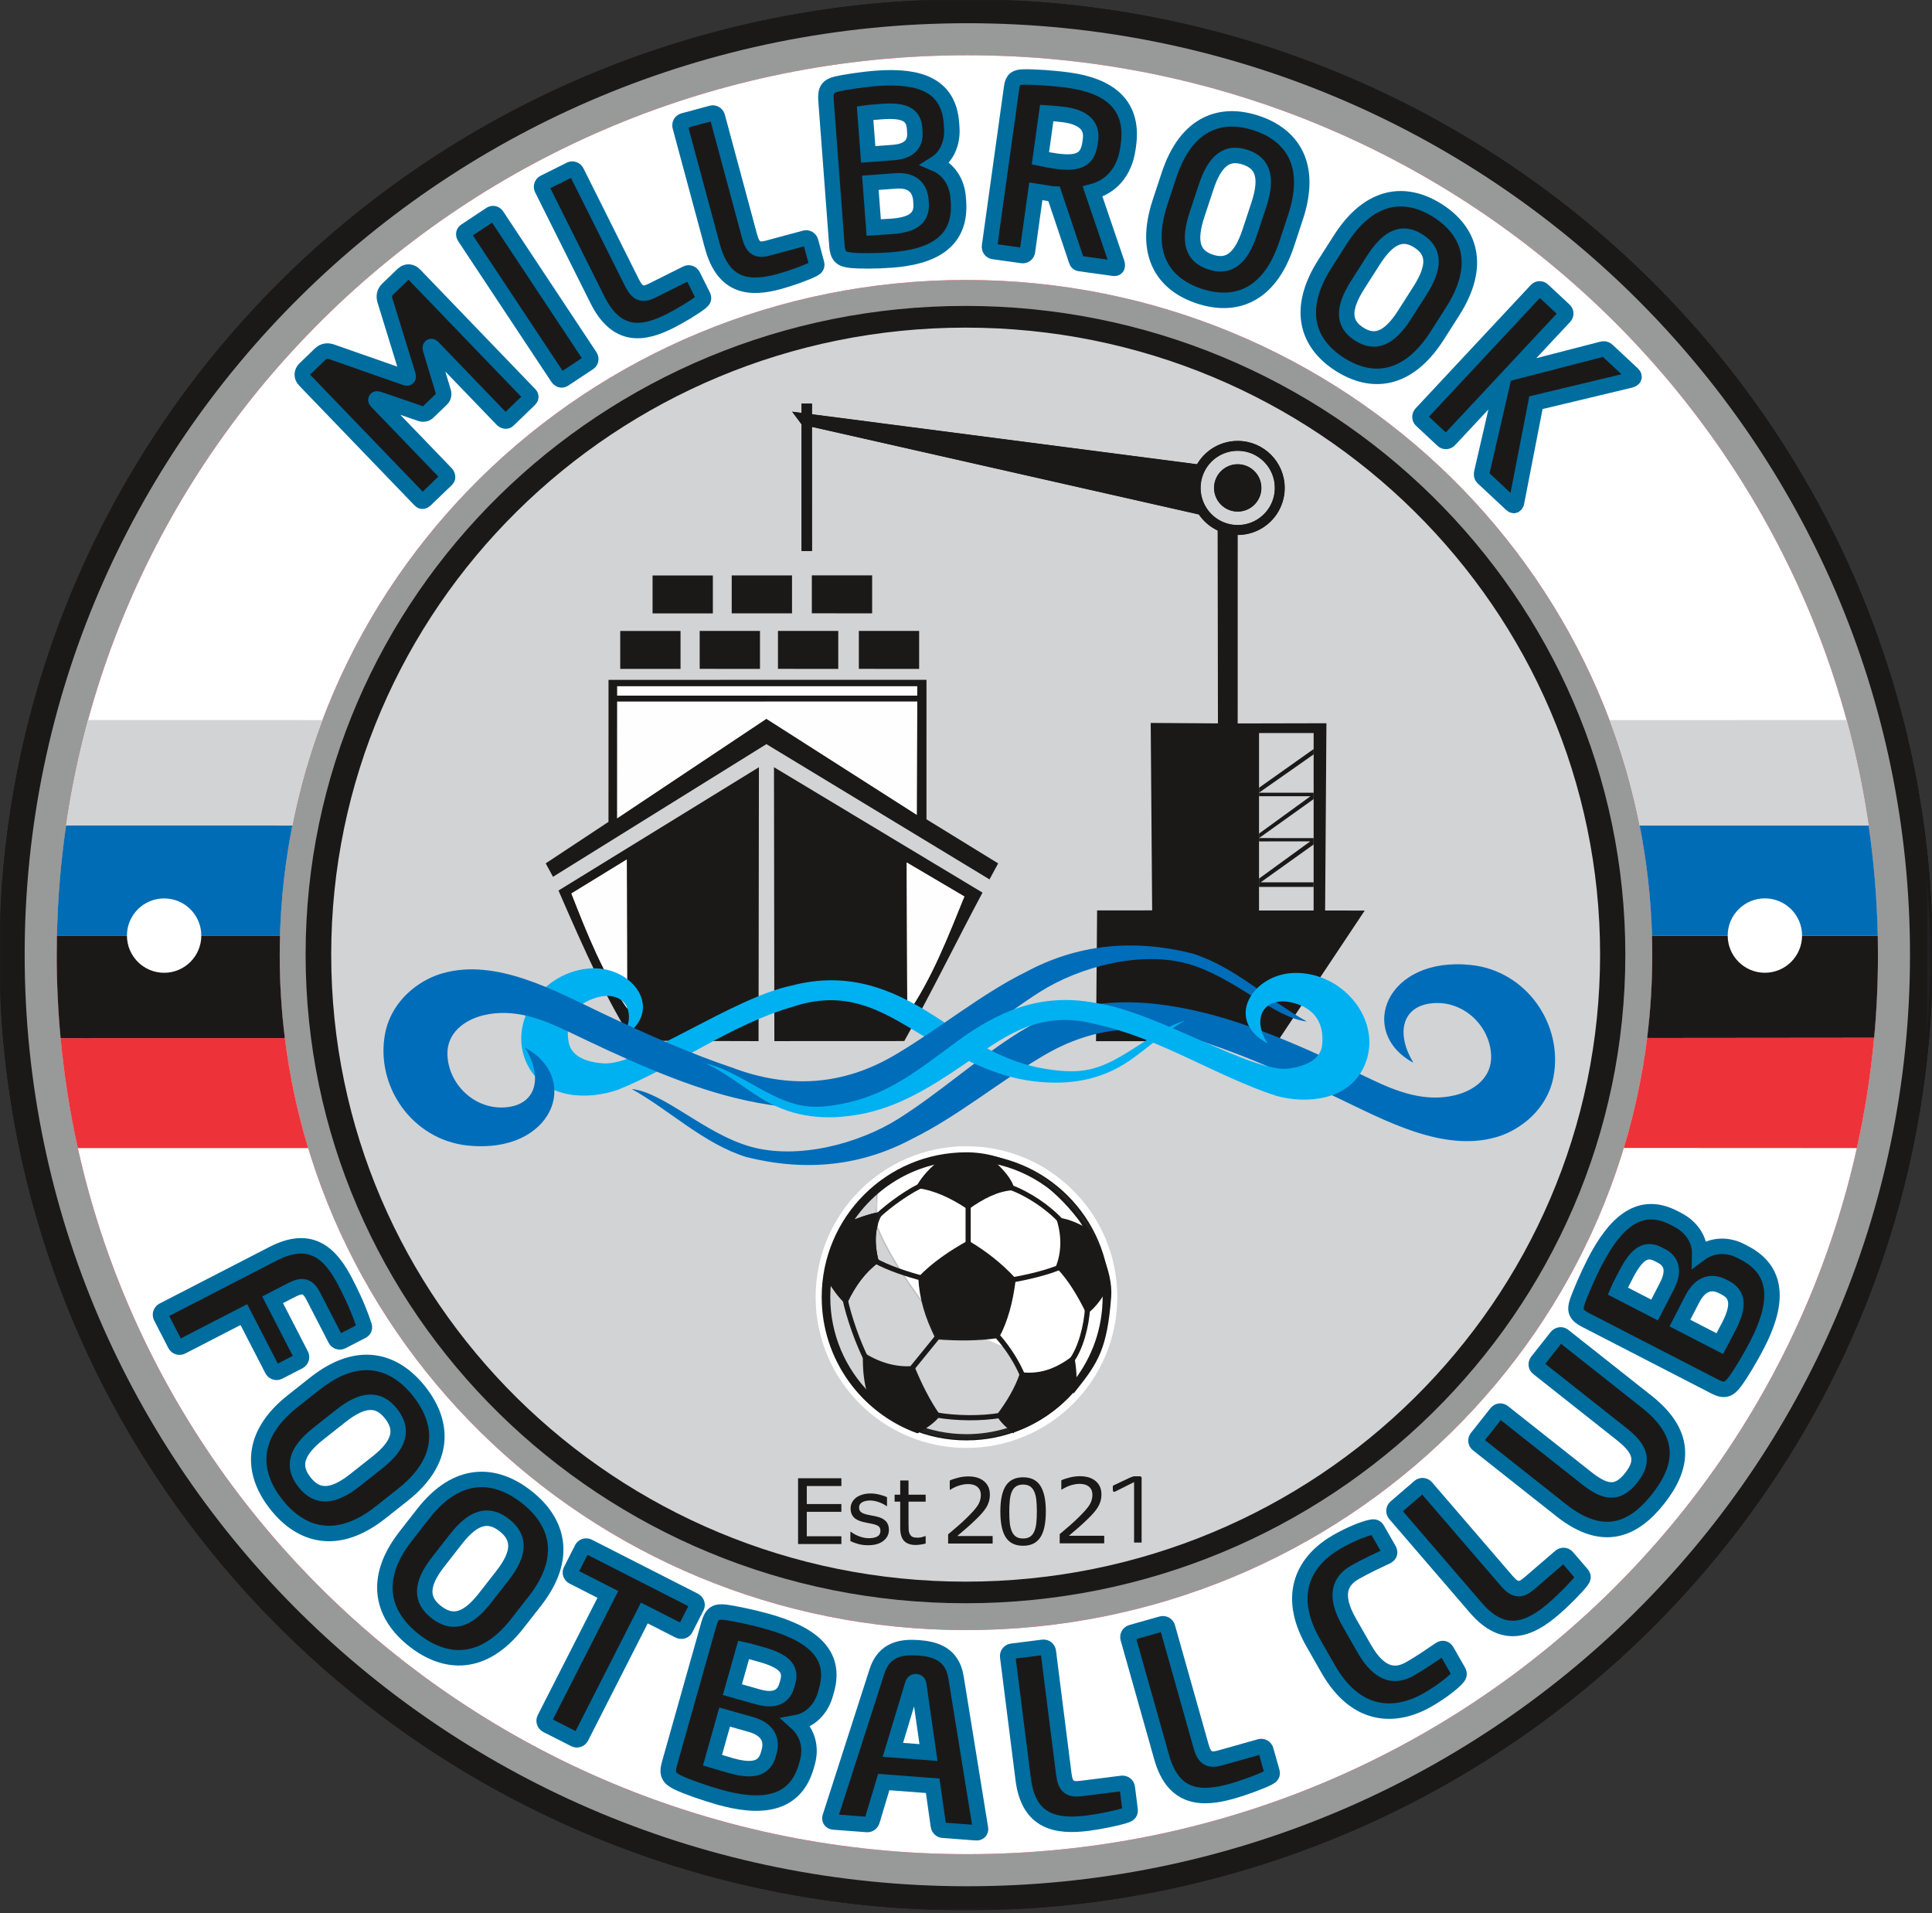
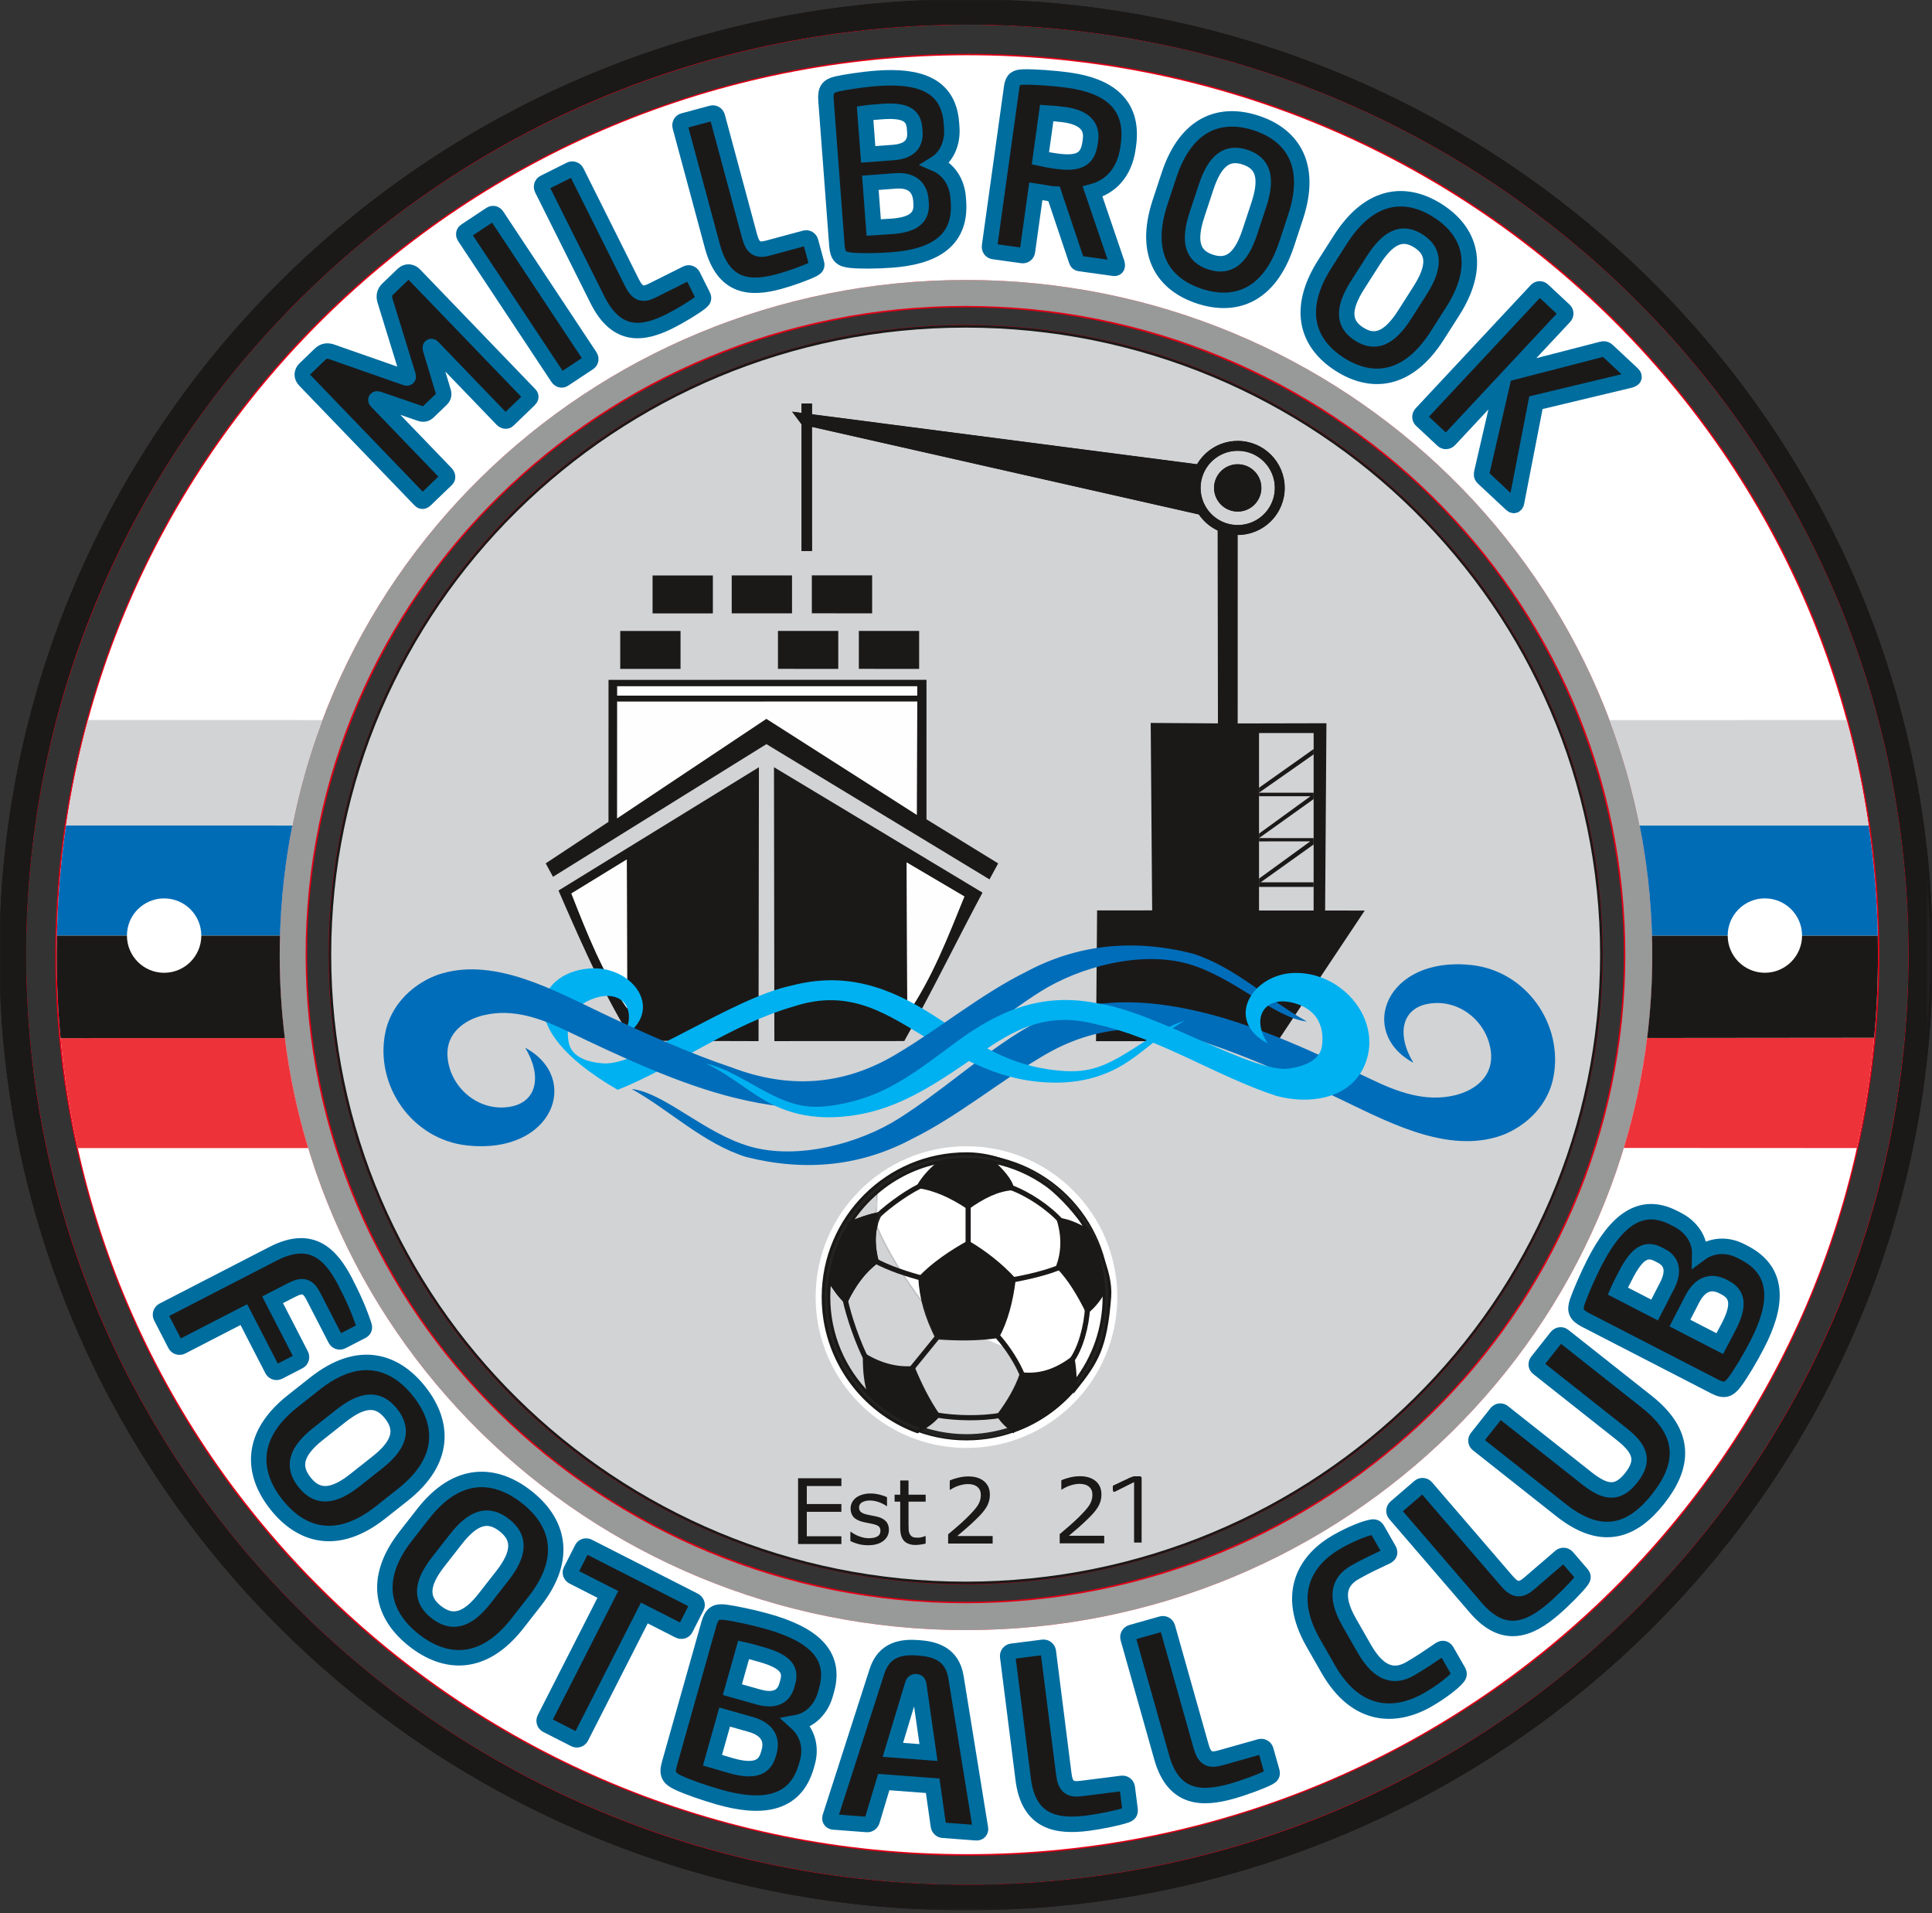
<svg xmlns="http://www.w3.org/2000/svg" width="500" height="495" viewBox="0 0 500 495" fill="none">
  <rect x="0" y="0" width="500" height="495" fill="#333333" stroke="none" />
  <mask id="mask0_2271_9135" style="mask-type:luminance" maskUnits="userSpaceOnUse" x="0" y="0" width="500" height="495">
    <path d="M0 0H500V494.148H0V0Z" fill="white" />
  </mask>
  <g mask="url(#mask0_2271_9135)">
    <path d="M250.02 0.175C316.276 0.175 379.819 26.185 426.667 72.485C473.519 118.788 499.838 181.585 499.838 247.064C499.838 346.921 438.972 436.947 345.621 475.159C252.271 513.375 144.819 492.251 73.372 421.641C1.925 351.03 -19.448 244.84 19.219 152.582C57.886 60.326 148.977 0.175 250.02 0.175Z" stroke="#1B1918" stroke-width="0.756" />
  </g>
  <path d="M250.345 6.009C385.082 6.009 494.306 113.924 494.306 247.044C494.306 344.534 434.868 432.424 343.704 469.731C252.543 507.04 147.609 486.416 77.837 417.481C8.063 348.546 -12.808 244.871 24.953 154.804C62.714 64.735 151.67 6.009 250.345 6.009Z" stroke="#E30016" stroke-width="0.756" />
  <path d="M249.994 72.451C348.08 72.451 427.599 150.657 427.599 247.13C427.599 317.781 384.324 381.474 317.96 408.512C251.594 435.547 175.201 420.604 124.407 370.646C73.612 320.688 58.417 245.556 85.909 180.285C113.398 115.01 178.159 72.451 249.994 72.451Z" stroke="#E30016" stroke-width="0.756" />
  <path d="M250.348 14.302C380.502 14.302 486.015 118.502 486.015 247.042C486.015 341.175 428.596 426.043 340.533 462.066C252.47 498.09 151.105 478.177 83.706 411.614C16.304 345.051 -3.86 244.944 32.618 157.976C69.096 71.008 155.029 14.302 250.348 14.302Z" stroke="#E30016" stroke-width="0.756" />
  <path d="M250.345 6.009C385.082 6.009 494.306 113.924 494.306 247.044C494.306 344.534 434.868 432.424 343.704 469.731C252.543 507.04 147.609 486.416 77.837 417.481C8.063 348.546 -12.808 244.871 24.953 154.804C62.714 64.735 151.67 6.009 250.345 6.009Z" stroke="#E30016" stroke-width="0.756" />
  <path d="M249.909 84.445C340.775 84.445 414.435 157.231 414.435 247.021C414.435 312.777 374.351 372.059 312.871 397.222C251.391 422.385 180.625 408.475 133.569 361.979C86.513 315.482 72.439 245.555 97.903 184.804C123.37 124.056 183.363 84.445 249.909 84.445Z" stroke="#E30016" stroke-width="0.756" />
  <path d="M249.864 79.162C295.155 79.162 338.594 96.845 370.621 128.324C402.645 159.799 420.637 202.492 420.637 247.009C420.637 314.895 379.031 376.098 315.216 402.079C251.402 428.057 177.949 413.697 129.11 365.692C80.268 317.69 65.659 245.495 92.089 182.776C118.521 120.056 180.792 79.162 249.864 79.162Z" stroke="#E30016" stroke-width="0.756" />
  <mask id="mask1_2271_9135" style="mask-type:luminance" maskUnits="userSpaceOnUse" x="0" y="0" width="500" height="495">
    <path d="M0 0H499.863V494.148H0V0Z" fill="white" />
  </mask>
  <g mask="url(#mask1_2271_9135)">
    <path fill-rule="evenodd" clip-rule="evenodd" d="M6.392 247.047C6.392 113.927 115.618 6.012 250.355 6.012C385.092 6.012 494.316 113.927 494.316 247.047C494.316 380.167 385.092 488.082 250.355 488.082C115.618 488.082 6.392 380.167 6.392 247.047ZM499.84 247.069C499.84 111.918 389.957 2.132 253.669 0.203H246.375C110.086 2.132 0.203 111.918 0.203 247.069C0.203 382.222 110.094 492.014 246.388 493.931H253.655C389.949 492.014 499.84 382.222 499.84 247.069Z" fill="#71859E" />
  </g>
  <mask id="mask2_2271_9135" style="mask-type:luminance" maskUnits="userSpaceOnUse" x="0" y="0" width="500" height="495">
    <path d="M0 0H500V494.148H0V0Z" fill="white" />
  </mask>
  <g mask="url(#mask2_2271_9135)">
    <path d="M6.392 247.038C6.392 113.917 115.618 6.003 250.355 6.003C385.092 6.003 494.316 113.917 494.316 247.038C494.316 380.158 385.092 488.072 250.355 488.072C115.618 488.072 6.392 380.158 6.392 247.038ZM499.84 247.059C499.84 111.908 389.957 2.122 253.669 0.194H246.375C110.086 2.122 0.203 111.908 0.203 247.059C0.203 382.213 110.094 492.004 246.388 493.922H253.655C389.949 492.004 499.84 382.213 499.84 247.059Z" stroke="#1B1918" stroke-width="0.667" />
  </g>
-   <path fill-rule="evenodd" clip-rule="evenodd" d="M249.867 79.159C155.551 79.159 79.094 154.307 79.094 247.007C79.094 339.704 155.551 414.852 249.867 414.852C344.183 414.852 420.641 339.704 420.641 247.007C420.641 154.307 344.183 79.159 249.867 79.159ZM85.382 247.018C85.382 157.228 159.042 84.442 249.908 84.442C340.776 84.442 414.436 157.228 414.436 247.018C414.436 336.807 340.776 409.594 249.908 409.594C159.042 409.594 85.382 336.807 85.382 247.018Z" fill="#1B1918" stroke="#1B1918" stroke-width="0.667" />
  <mask id="mask3_2271_9135" style="mask-type:luminance" maskUnits="userSpaceOnUse" x="0" y="0" width="500" height="495">
    <path d="M0 0H499.863V494.148H0V0Z" fill="white" />
  </mask>
  <g mask="url(#mask3_2271_9135)">
    <path fill-rule="evenodd" clip-rule="evenodd" d="M250.355 6.012C385.092 6.012 494.316 113.927 494.316 247.047C494.316 380.167 385.092 488.082 250.355 488.082C115.618 488.082 6.392 380.167 6.392 247.047C6.392 113.927 115.618 6.012 250.355 6.012ZM253.669 0.203H246.375C110.086 2.132 0.203 111.918 0.203 247.069C0.203 382.222 110.094 492.014 246.388 493.931H253.655C389.949 492.014 499.84 382.222 499.84 247.069C499.84 111.918 389.957 2.132 253.669 0.203Z" fill="#1B1918" />
  </g>
  <mask id="mask4_2271_9135" style="mask-type:luminance" maskUnits="userSpaceOnUse" x="0" y="0" width="500" height="495">
    <path d="M0 0H500V494.148H0V0Z" fill="white" />
  </mask>
  <g mask="url(#mask4_2271_9135)">
    <path d="M250.355 6.003C385.092 6.003 494.316 113.917 494.316 247.038C494.316 380.158 385.092 488.072 250.355 488.072C115.618 488.072 6.392 380.158 6.392 247.038C6.392 113.917 115.618 6.003 250.355 6.003ZM253.669 0.194H246.375C110.086 2.122 0.203 111.908 0.203 247.059C0.203 382.213 110.094 492.004 246.388 493.922H253.655C389.949 492.004 499.84 382.213 499.84 247.059C499.84 111.908 389.957 2.122 253.669 0.194Z" stroke="#1B1918" stroke-width="0.667" />
  </g>
-   <path fill-rule="evenodd" clip-rule="evenodd" d="M494.307 247.042C494.307 113.922 385.083 6.008 250.346 6.008C115.609 6.008 6.383 113.922 6.383 247.042C6.383 380.163 115.609 488.077 250.346 488.077C385.083 488.077 494.307 380.163 494.307 247.042ZM250.346 14.302C380.5 14.302 486.012 118.502 486.012 247.042C486.012 375.58 380.5 479.782 250.346 479.782C120.19 479.782 14.677 375.58 14.677 247.042C14.677 118.502 120.19 14.302 250.346 14.302Z" fill="#989A99" />
  <path fill-rule="evenodd" clip-rule="evenodd" d="M427.6 247.121C427.6 150.648 348.082 72.445 249.996 72.445C151.906 72.445 72.391 150.648 72.391 247.121C72.391 343.592 151.906 421.797 249.996 421.797C348.082 421.797 427.6 343.592 427.6 247.121ZM249.864 79.158C344.18 79.158 420.637 154.306 420.637 247.006C420.637 339.703 344.18 414.85 249.864 414.85C155.548 414.85 79.09 339.703 79.09 247.006C79.09 154.306 155.548 79.158 249.864 79.158Z" fill="#989A99" />
  <path fill-rule="evenodd" clip-rule="evenodd" d="M249.996 72.444C348.083 72.444 427.601 150.647 427.601 247.12C427.601 343.591 348.083 421.796 249.996 421.796C151.907 421.796 72.391 343.591 72.391 247.12C72.391 150.647 151.907 72.444 249.996 72.444ZM486.015 247.037C486.015 118.497 380.502 14.297 250.349 14.297C120.192 14.297 14.68 118.497 14.68 247.037C14.68 375.574 120.192 479.777 250.349 479.777C380.502 479.777 486.015 375.574 486.015 247.037Z" fill="white" />
  <path fill-rule="evenodd" clip-rule="evenodd" d="M414.437 247.018C414.437 157.228 340.777 84.442 249.909 84.442C159.043 84.442 85.383 157.228 85.383 247.018C85.383 336.807 159.043 409.594 249.909 409.594C340.777 409.594 414.437 336.807 414.437 247.018Z" fill="#D2D3D5" stroke="#1B1918" stroke-width="0.667" />
  <path fill-rule="evenodd" clip-rule="evenodd" d="M73.722 268.617L15.68 268.62C16.581 278.291 18.079 287.793 20.142 297.086L79.76 297.08C76.974 287.888 74.938 278.377 73.722 268.617Z" fill="#ED3239" />
  <path fill-rule="evenodd" clip-rule="evenodd" d="M14.734 242.094L72.465 242.092C72.745 232.377 73.828 222.862 75.657 213.607L17.096 213.602C15.735 222.931 14.936 232.442 14.734 242.094Z" fill="#006CB5" />
  <path fill-rule="evenodd" clip-rule="evenodd" d="M72.464 242.094L14.733 242.096C14.698 243.74 14.68 245.388 14.68 247.042C14.68 254.318 15.019 261.515 15.68 268.62L73.723 268.618C72.843 261.574 72.391 254.401 72.391 247.126C72.391 245.442 72.416 243.764 72.464 242.094Z" fill="#1B1918" />
  <path fill-rule="evenodd" clip-rule="evenodd" d="M17.094 213.609L75.655 213.614C77.511 204.228 80.128 195.113 83.444 186.329L22.785 186.305C20.356 195.207 18.447 204.319 17.094 213.609Z" fill="#D2D3D5" />
  <path fill-rule="evenodd" clip-rule="evenodd" d="M420.242 297.037L480.557 297.067C482.623 287.751 484.124 278.227 485.025 268.531L426.272 268.588C425.056 278.343 423.023 287.847 420.242 297.037Z" fill="#ED3239" />
  <path fill-rule="evenodd" clip-rule="evenodd" d="M426.273 268.589L485.026 268.532C485.682 261.453 486.016 254.283 486.016 247.038C486.016 245.381 486 243.727 485.965 242.078L427.529 242.084C427.578 243.756 427.602 245.437 427.602 247.121C427.602 254.388 427.15 261.553 426.273 268.589Z" fill="#1B1918" />
  <path fill-rule="evenodd" clip-rule="evenodd" d="M427.531 242.086L485.966 242.081C485.762 232.433 484.963 222.934 483.605 213.612L424.336 213.609C426.165 222.861 427.251 232.374 427.531 242.086Z" fill="#006CB5" />
  <path fill-rule="evenodd" clip-rule="evenodd" d="M424.338 213.611H483.607C482.254 204.327 480.347 195.217 477.919 186.32L416.555 186.334C419.868 195.112 422.485 204.227 424.338 213.611Z" fill="#D2D3D5" />
  <path fill-rule="evenodd" clip-rule="evenodd" d="M196.312 269.4L196.409 198.523L144.539 230.429C151.395 246.273 157.47 259.608 163.788 269.312L196.312 269.4ZM162.212 222.404L162.306 260.931C156.115 252.093 151.986 241.653 147.882 231.193L162.212 222.404Z" fill="#1B1918" />
  <path fill-rule="evenodd" clip-rule="evenodd" d="M200.305 198.516L200.404 269.395L234.026 269.379C241.255 256.529 247.369 243.877 254.273 230.97L200.305 198.516ZM234.809 262.427L234.655 223.178L249.571 231.968C245.325 242.427 241.215 253.129 234.809 262.427Z" fill="#1B1918" />
  <path fill-rule="evenodd" clip-rule="evenodd" d="M198.336 186.018L237.291 210.888L237.396 181.508L159.701 181.516L159.688 211.784L198.336 186.018Z" fill="#FEFEFE" />
  <path fill-rule="evenodd" clip-rule="evenodd" d="M159.703 179.999L237.384 180.002L237.387 177.562L159.703 177.565V179.999Z" fill="#FEFEFE" />
  <path fill-rule="evenodd" clip-rule="evenodd" d="M176.123 173.085V163.266H160.518L160.516 173.08L176.123 173.085Z" fill="#1B1918" />
-   <path fill-rule="evenodd" clip-rule="evenodd" d="M181.078 163.258V173.072L196.685 173.077V163.258H181.078Z" fill="#1B1918" />
  <path fill-rule="evenodd" clip-rule="evenodd" d="M201.336 163.258V173.072L216.943 173.077V163.258H201.336Z" fill="#1B1918" />
  <path fill-rule="evenodd" clip-rule="evenodd" d="M222.268 163.258L222.266 173.072L237.873 173.077V163.258H222.268Z" fill="#1B1918" />
  <path fill-rule="evenodd" clip-rule="evenodd" d="M210.102 158.697L225.709 158.705V148.883H210.102V158.697Z" fill="#1B1918" />
  <path fill-rule="evenodd" clip-rule="evenodd" d="M204.974 158.71V148.891H189.367V158.702L204.974 158.71Z" fill="#1B1918" />
  <path fill-rule="evenodd" clip-rule="evenodd" d="M184.49 158.726V148.906H168.883V158.718L184.49 158.726Z" fill="#1B1918" />
  <path fill-rule="evenodd" clip-rule="evenodd" d="M198.336 186.019L159.687 211.784L159.701 181.517L237.396 181.509L237.291 210.889L198.336 186.019ZM237.385 180.005L159.704 180.002V177.566L237.388 177.563L237.385 180.005ZM239.776 175.906L157.485 175.917L157.474 212.659L141.227 223.403L143.117 226.875L198.347 192.549L256.085 227.55L258.323 223.409L239.77 212.002L239.776 175.906Z" fill="#1B1918" />
  <path fill-rule="evenodd" clip-rule="evenodd" d="M162.307 260.934L162.213 222.406L147.883 231.196C151.987 241.655 156.115 252.096 162.307 260.934Z" fill="#FEFEFE" />
  <path fill-rule="evenodd" clip-rule="evenodd" d="M234.656 223.18L234.81 262.428C241.216 253.13 245.326 242.429 249.572 231.969L234.656 223.18Z" fill="#FEFEFE" />
  <path d="M320.32 120.492C323.499 120.492 326.079 123.071 326.079 126.25C326.079 128.579 324.675 130.677 322.523 131.57C320.371 132.46 317.894 131.968 316.248 130.322C314.602 128.673 314.11 126.199 315 124.047C315.891 121.896 317.991 120.492 320.32 120.492Z" stroke="#1B1918" stroke-width="0.756" />
  <path d="M320.323 116.278C325.828 116.278 330.293 120.743 330.293 126.248C330.293 130.28 327.864 133.916 324.137 135.46C320.412 137.003 316.125 136.148 313.271 133.297C310.42 130.446 309.568 126.159 311.111 122.432C312.655 118.707 316.289 116.278 320.323 116.278Z" stroke="#1B1918" stroke-width="0.756" />
  <path d="M320.314 114.454C326.833 114.454 332.118 119.738 332.118 126.258C332.118 131.032 329.243 135.338 324.832 137.164C320.419 138.99 315.341 137.981 311.965 134.606C308.59 131.228 307.579 126.15 309.408 121.739C311.234 117.329 315.54 114.454 320.314 114.454Z" stroke="#1B1918" stroke-width="0.756" />
  <path d="M310.491 132.798L209.769 109.999L209.78 142.208L207.806 142.211L207.811 109.679L205.805 106.992L207.811 107.253L207.806 104.789L209.777 104.792L209.78 107.513L309.991 120.523" stroke="#1B1918" stroke-width="0.756" />
  <path fill-rule="evenodd" clip-rule="evenodd" d="M209.769 109.999L310.491 132.798C309.241 130.923 308.512 128.672 308.512 126.251C308.512 124.172 309.047 122.22 309.991 120.523L209.782 107.513L209.777 104.792L207.808 104.789L207.811 107.253L205.805 106.992L207.811 109.679L207.806 142.211H209.78L209.769 109.999Z" fill="#1B1918" stroke="#1B1918" stroke-width="0.667" />
  <path fill-rule="evenodd" clip-rule="evenodd" d="M314.562 126.25C314.562 129.429 317.139 132.008 320.321 132.008C323.5 132.008 326.076 129.429 326.076 126.25C326.076 123.071 323.5 120.491 320.321 120.491C317.139 120.491 314.562 123.071 314.562 126.25Z" fill="#1B1918" stroke="#1B1918" stroke-width="0.667" />
  <path fill-rule="evenodd" clip-rule="evenodd" d="M330.282 126.258C330.282 131.764 325.818 136.228 320.312 136.228C314.804 136.228 310.342 131.764 310.342 126.258C310.342 120.753 314.804 116.288 320.312 116.288C325.818 116.288 330.282 120.753 330.282 126.258ZM320.312 114.454C315.872 114.454 312.001 116.907 309.987 120.53C309.043 122.227 308.508 124.179 308.508 126.258C308.508 128.679 309.237 130.93 310.487 132.804C311.641 134.531 313.236 135.938 315.113 136.86C316.681 137.629 318.446 138.062 320.312 138.062C326.831 138.062 332.116 132.778 332.116 126.258C332.116 119.739 326.831 114.454 320.312 114.454Z" fill="#1B1918" stroke="#1B1918" stroke-width="0.667" />
  <path fill-rule="evenodd" clip-rule="evenodd" d="M339.964 235.605L325.834 235.602L325.839 189.679H339.97L339.964 235.605ZM283.648 269.412H330.675L353.191 235.613L342.939 235.597L343.28 187.143L320.312 187.194L320.32 138.062C318.453 138.062 316.689 137.629 315.121 136.859L315.202 187.18L297.801 187.062L298.177 235.565L283.928 235.578L283.648 269.412Z" fill="#1B1918" />
  <path fill-rule="evenodd" clip-rule="evenodd" d="M339.969 193.82L325.836 203.831V205.108L339.969 195.2V193.82Z" fill="#1B1918" />
  <path fill-rule="evenodd" clip-rule="evenodd" d="M339.157 206.026L325.836 215.7V216.862L339.967 206.768V205.125H325.836V206.031L339.157 206.026Z" fill="#1B1918" />
  <path fill-rule="evenodd" clip-rule="evenodd" d="M325.828 229.489L339.959 229.492L339.962 228.309L326.256 228.306L339.962 218.516V216.862L325.831 216.859V217.715L339.096 217.707L325.831 227.343L325.828 229.489Z" fill="#1B1918" />
  <path fill-rule="evenodd" clip-rule="evenodd" d="M466.371 242.084C466.371 236.77 462.063 232.461 456.748 232.461C451.434 232.461 447.125 236.77 447.125 242.084C447.125 247.399 451.434 251.707 456.748 251.707C462.063 251.707 466.371 247.399 466.371 242.084Z" fill="white" />
  <path fill-rule="evenodd" clip-rule="evenodd" d="M52.098 242.092C52.098 236.777 47.789 232.469 42.475 232.469C37.16 232.469 32.852 236.777 32.852 242.092C32.852 247.406 37.16 251.715 42.475 251.715C47.789 251.715 52.098 247.406 52.098 242.092Z" fill="white" />
  <path fill-rule="evenodd" clip-rule="evenodd" d="M163.477 281.783C173.248 287.203 182.064 295.93 193.126 299.386C208.628 303.27 222.996 301.694 236.212 294.602C247.586 288.999 258.532 279.984 269.567 273.443C283.526 265.004 297.807 264.372 312.344 269.893C322.871 273.43 334.25 278.43 345.95 283.978C358.155 289.766 373.243 298.171 387.072 294.287C388.476 293.894 389.842 293.359 391.163 292.665C396.674 289.774 400.872 284.815 402.039 278.656C404.616 265.087 395.049 251.228 380.744 249.703C358.574 247.336 351.191 267.134 365.774 274.987C361.266 267.483 362.88 260.883 369.701 259.724C378.1 258.293 385.553 265.041 385.908 273.061C386.155 278.696 381.65 282.192 376.511 283.413C368.743 285.258 361.508 282.477 354.677 279.196C340.966 272.607 325.762 265.539 311.707 262.072C295.107 257.979 278.776 257.634 263.484 267.271C252.793 274.011 243.178 282.746 232.525 289.473C222.245 295.965 206.458 300.147 194.237 296.702C182.373 293.356 171.919 282.695 163.477 281.783Z" fill="#006DBA" />
-   <path fill-rule="evenodd" clip-rule="evenodd" d="M267.654 279.804C257.732 278.637 249.171 274.081 240.204 268.807C230.065 262.839 220.334 255.521 205.51 260.405C188.923 265.128 175.072 275.934 159.858 282.004C152.01 284.71 141.437 284.298 136.862 276.195C130.564 265.031 140.251 251.018 153.247 250.564C163.965 250.187 172.173 261.529 161.197 268.333C165.21 261.303 161.114 255.757 153.683 258.353C147.935 260.359 146.303 264.721 147.169 269.662C147.86 273.616 152.279 274.885 156.168 275.159C165.535 275.816 189.351 258.259 204.913 255.01C219.03 251.33 230.353 255.534 241.595 262.742C251.742 269.248 259.663 274.923 270.951 276.636C279.896 277.992 284.205 277.002 291.991 272.182C296.929 269.13 301.472 265.665 306.636 264.111C301.421 266.962 297.16 271.144 292.252 274.492C284.767 279.597 276.51 280.848 267.654 279.804Z" fill="#00B1F1" />
+   <path fill-rule="evenodd" clip-rule="evenodd" d="M267.654 279.804C257.732 278.637 249.171 274.081 240.204 268.807C230.065 262.839 220.334 255.521 205.51 260.405C188.923 265.128 175.072 275.934 159.858 282.004C130.564 265.031 140.251 251.018 153.247 250.564C163.965 250.187 172.173 261.529 161.197 268.333C165.21 261.303 161.114 255.757 153.683 258.353C147.935 260.359 146.303 264.721 147.169 269.662C147.86 273.616 152.279 274.885 156.168 275.159C165.535 275.816 189.351 258.259 204.913 255.01C219.03 251.33 230.353 255.534 241.595 262.742C251.742 269.248 259.663 274.923 270.951 276.636C279.896 277.992 284.205 277.002 291.991 272.182C296.929 269.13 301.472 265.665 306.636 264.111C301.421 266.962 297.16 271.144 292.252 274.492C284.767 279.597 276.51 280.848 267.654 279.804Z" fill="#00B1F1" />
  <path fill-rule="evenodd" clip-rule="evenodd" d="M338.224 264.321C328.453 258.901 319.637 250.174 308.575 246.718C293.073 242.834 278.708 244.41 265.492 251.505C254.115 257.107 243.169 266.12 232.134 272.661C218.175 281.1 203.894 281.733 189.36 276.211C178.833 272.674 167.451 267.674 155.751 262.126C143.546 256.338 128.458 247.933 114.629 251.817C113.225 252.21 111.858 252.745 110.538 253.439C105.027 256.33 100.829 261.292 99.662 267.449C97.085 281.017 106.652 294.876 120.957 296.404C143.127 298.768 150.51 278.97 135.927 271.117C140.435 278.623 138.821 285.221 132 286.383C123.601 287.811 116.148 281.063 115.796 273.043C115.546 267.408 120.051 263.912 125.19 262.691C132.958 260.846 140.193 263.627 147.024 266.908C160.735 273.497 175.939 280.565 189.994 284.032C206.594 288.126 222.925 288.47 238.217 278.833C248.908 272.096 258.523 263.358 269.176 256.631C279.456 250.139 295.243 245.957 307.467 249.402C319.328 252.748 329.782 263.409 338.224 264.321Z" fill="#006DBA" />
  <path fill-rule="evenodd" clip-rule="evenodd" d="M222.584 288.325C232.412 286.517 240.661 281.421 249.267 275.576C259 268.968 268.242 261.037 283.349 264.953C300.204 268.594 314.724 278.486 330.299 283.559C338.306 285.756 348.83 284.662 352.87 276.278C358.437 264.732 347.865 251.376 334.866 251.758C324.146 252.075 316.688 263.923 328.081 270.004C323.621 263.248 327.352 257.452 334.934 259.558C340.799 261.19 342.709 265.44 342.166 270.426C341.73 274.414 337.402 275.969 333.54 276.491C324.232 277.752 299.335 261.768 283.596 259.531C269.272 256.771 258.242 261.696 247.489 269.614C237.783 276.762 230.247 282.935 219.091 285.374C210.253 287.305 205.888 286.595 197.808 282.289C192.685 279.56 187.927 276.397 182.672 275.181C188.059 277.688 192.58 281.585 197.696 284.61C205.495 289.22 213.816 289.936 222.584 288.325Z" fill="#00B1F1" />
  <path fill-rule="evenodd" clip-rule="evenodd" d="M250.114 298.543C270.595 298.543 287.197 315.146 287.197 335.627C287.197 350.626 278.163 364.146 264.307 369.886C250.448 375.628 234.499 372.454 223.894 361.849C213.287 351.242 210.116 335.293 215.855 321.437C221.595 307.58 235.118 298.543 250.114 298.543Z" fill="#232321" stroke="#1B1918" stroke-width="0.756" />
  <path d="M250.119 300.005C259.567 300.005 268.625 303.757 275.306 310.438C281.984 317.116 285.739 326.177 285.739 335.622C285.739 350.03 277.06 363.018 263.749 368.531C250.439 374.042 235.119 370.995 224.934 360.81C214.746 350.622 211.699 335.302 217.213 321.992C222.726 308.681 235.714 300.005 250.119 300.005Z" stroke="#232321" stroke-width="0.756" />
  <path fill-rule="evenodd" clip-rule="evenodd" d="M213.036 335.627C213.036 315.146 229.638 298.544 250.119 298.544C270.6 298.544 287.202 315.146 287.202 335.627C287.202 356.107 270.6 372.71 250.119 372.71C229.638 372.71 213.036 356.107 213.036 335.627ZM250.119 296.594C228.562 296.594 211.086 314.07 211.086 335.627C211.086 357.186 228.562 374.662 250.119 374.662C271.678 374.662 289.155 357.186 289.155 335.627C289.155 314.07 271.678 296.594 250.119 296.594Z" fill="white" />
  <path d="M227.036 308.495C226.958 311.26 226.883 314.027 226.805 316.795C229.591 323.79 234.039 330.506 238.94 337.149C245.36 342.108 252.713 345.828 260.529 348.926C263.678 354.348 266.83 359.771 269.98 365.195" stroke="#1B1918" stroke-width="0.756" />
  <path fill-rule="evenodd" clip-rule="evenodd" d="M238.942 337.147C234.042 330.504 229.594 323.788 226.807 316.793C226.885 314.025 226.961 311.258 227.039 308.493C219.365 315.026 214.5 324.757 214.5 335.622C214.5 355.293 230.446 371.242 250.117 371.242C257.473 371.242 264.307 369.013 269.982 365.193C266.833 359.769 263.681 354.347 260.531 348.925C258.565 348.145 256.817 346.469 254.73 346.458L242.248 346.407L238.942 337.147Z" fill="#D2D3D5" stroke="#232321" stroke-width="0.288" />
  <path fill-rule="evenodd" clip-rule="evenodd" d="M226.805 316.795C229.591 323.79 234.039 330.506 238.94 337.149C245.36 342.108 252.713 345.828 260.529 348.926C263.678 354.348 266.83 359.771 269.98 365.195C279.482 358.797 285.735 347.942 285.735 335.624C285.735 315.953 269.786 300.007 250.115 300.007C241.309 300.007 233.251 303.202 227.036 308.495C226.958 311.26 226.883 314.027 226.805 316.795Z" fill="white" stroke="#D2D3D5" stroke-width="0.288" />
  <path d="M242.447 346.194C239.715 340.705 238.298 335.931 238.031 330.619C241.388 327.053 246.094 323.885 250.551 321.418C255.061 324.081 259.061 327.254 262.506 330.982C261.772 336.966 260.378 341.961 258.254 345.861C253.093 346.619 247.84 346.592 242.447 346.194Z" stroke="#1B1918" stroke-width="0.756" />
  <path d="M243.263 300.663C241.184 302.247 239.097 304.358 237.531 307.069C241.982 307.645 246.299 309.71 250.549 312.516C254.314 309.845 258.136 307.839 262.105 307.602C261.57 305.24 259.324 302.86 257.028 300.676" stroke="#1B1918" stroke-width="0.756" />
  <path d="M285.708 334.178C284.557 336.276 283.118 338.051 281.37 339.484C279.164 335.02 276.727 330.916 273.664 327.796C275.033 324.073 275.243 320.007 273.799 315.443C277.042 315.83 279.667 317.304 282.3 318.762" stroke="#1B1918" stroke-width="0.756" />
  <path d="M214.727 331.509C215.864 333.459 217.335 335.463 218.93 336.961C221.031 332.529 223.669 328.93 227.034 326.466C225.858 321.808 225.934 317.57 227.964 313.979C225.173 314.339 222.037 315.569 219.245 316.714" stroke="#1B1918" stroke-width="0.756" />
  <path d="M224.934 360.813C224.022 358.024 223.603 354.603 223.691 350.531C228.121 353.269 232.518 354.197 236.362 353.839C238.263 358.425 240.326 362.537 242.905 366.252C241.313 368.097 239.998 368.963 237.397 370.469" stroke="#1B1918" stroke-width="0.756" />
  <path d="M262.5 370.594C260.854 369.246 259.361 367.931 258.32 366.256C260.891 362.826 263.024 359.263 264.315 355.449C269.821 356.089 273.946 354.061 277.688 351.294C278.217 354.134 278.33 356.659 278.233 359.499" stroke="#1B1918" stroke-width="0.756" />
  <path d="M235.539 354.656L243.019 345.458" stroke="#1B1918" stroke-width="1.333" />
  <path d="M218.664 335.97C219.648 340.738 222.125 347.742 224.35 352.016" stroke="#1B1918" stroke-width="1.333" />
  <path d="M242.344 366.142C247.481 367.019 253.86 367.102 259 366.233" stroke="#1B1918" stroke-width="1.333" />
  <path d="M277.211 352.18C279.61 349.095 281.232 343.035 281.45 338.366" stroke="#1B1918" stroke-width="1.333" />
  <path d="M258.25 345.858C260.862 348.8 263.341 352.689 264.726 356.156" stroke="#1B1918" stroke-width="1.333" />
  <path d="M226.234 326.091C229.916 328.178 235.182 329.837 238.802 330.781" stroke="#1B1918" stroke-width="1.333" />
  <path d="M261.508 331.25C265.547 330.596 271.499 329.214 274.821 327.641" stroke="#1B1918" stroke-width="1.333" />
  <path d="M227.141 314.633C230.094 311.779 235.774 307.772 239.184 306.422" stroke="#1B1918" stroke-width="1.333" />
  <path d="M250.555 322.859V311.157" stroke="#1B1918" stroke-width="1.333" />
  <path d="M261.516 307.24C266.155 308.924 271.405 312.477 274.579 315.992" stroke="#1B1918" stroke-width="1.333" />
  <path d="M217.749 399.527H206.539V382.508H217.749V384.52H208.798V389.178H217.749V391.19H208.798V397.515H217.749V399.527Z" fill="#1B1918" />
  <path d="M230.051 395.848C230.051 397.01 229.569 397.97 228.609 398.72C227.646 399.468 226.331 399.839 224.661 399.839C223.714 399.839 222.846 399.726 222.058 399.506C221.267 399.277 220.608 399.03 220.078 398.763V396.353H220.196C220.869 396.865 221.622 397.271 222.456 397.569C223.287 397.87 224.083 398.021 224.844 398.021C225.788 398.021 226.528 397.87 227.06 397.569C227.59 397.263 227.856 396.778 227.856 396.117C227.856 395.617 227.711 395.235 227.426 394.976C227.138 394.721 226.581 394.498 225.758 394.309C225.449 394.248 225.046 394.167 224.553 394.073C224.064 393.981 223.62 393.885 223.219 393.782C222.101 393.484 221.302 393.045 220.831 392.47C220.363 391.897 220.132 391.19 220.132 390.35C220.132 389.821 220.239 389.326 220.455 388.866C220.675 388.401 221.006 387.984 221.444 387.618C221.872 387.26 222.418 386.978 223.08 386.768C223.739 386.556 224.473 386.445 225.285 386.445C226.052 386.445 226.823 386.545 227.598 386.736C228.378 386.924 229.032 387.15 229.556 387.414V389.705H229.438C228.892 389.304 228.225 388.963 227.437 388.683C226.654 388.406 225.885 388.263 225.134 388.263C224.344 388.263 223.677 388.417 223.133 388.715C222.596 389.016 222.327 389.466 222.327 390.06C222.327 390.593 222.491 390.991 222.821 391.254C223.141 391.52 223.661 391.736 224.371 391.9C224.771 391.994 225.215 392.088 225.705 392.179C226.197 392.273 226.608 392.357 226.931 392.427C227.934 392.658 228.706 393.053 229.244 393.61C229.779 394.17 230.051 394.917 230.051 395.848Z" fill="#1B1918" />
  <path d="M239.56 399.406C239.156 399.514 238.715 399.6 238.236 399.664C237.763 399.734 237.338 399.772 236.967 399.772C235.66 399.772 234.667 399.425 233.987 398.728C233.312 398.026 232.976 396.899 232.976 395.35V388.562H231.523V386.754H232.976V383.086H235.127V386.754H239.56V388.562H235.127V394.382C235.127 395.049 235.141 395.573 235.17 395.953C235.197 396.334 235.305 396.687 235.493 397.007C235.657 397.316 235.886 397.542 236.182 397.685C236.475 397.822 236.924 397.889 237.526 397.889C237.876 397.889 238.242 397.841 238.624 397.738C239.003 397.634 239.275 397.545 239.441 397.48H239.56V399.406Z" fill="#1B1918" />
  <path fill-rule="evenodd" clip-rule="evenodd" d="M114.735 101.367L111.422 90.365C111.333 90.02 111.33 89.851 111.457 89.73C111.54 89.649 111.709 89.571 112.011 89.883L129.934 108.497C130.407 108.989 131.087 109.108 131.467 108.745L137.007 103.409C137.341 103.086 137.591 102.588 137.117 102.096L107.288 71.118C106.519 70.32 105.513 70.188 104.684 70.691C104.542 70.779 104.405 70.887 104.273 71.011L104.147 71.135L100.327 74.811C99.445 75.661 99.289 76.672 99.642 77.794L105.47 96.701C105.645 97.217 105.733 97.564 105.567 97.726C105.397 97.887 105.058 97.785 104.545 97.589L85.874 91.05C84.766 90.655 83.747 90.776 82.867 91.623L78.922 95.424C78.039 96.273 77.969 97.46 78.871 98.395L108.743 129.419C109.216 129.911 109.722 129.68 110.058 129.357L115.599 124.021C115.978 123.658 115.884 122.972 115.41 122.483L97.487 103.869C97.186 103.557 97.269 103.39 97.353 103.309C97.479 103.188 97.649 103.196 97.99 103.298L108.861 107.026C109.671 107.279 110.306 107.099 110.849 106.572L114.208 103.339C114.754 102.814 114.958 102.185 114.735 101.367Z" fill="#1B1918" stroke="#006D9F" stroke-width="4" />
  <path fill-rule="evenodd" clip-rule="evenodd" d="M120.262 61.323L144.352 97.694C144.729 98.261 145.377 98.501 145.912 98.145L152.421 93.834C152.956 93.482 153.037 92.758 152.66 92.191L128.567 55.821C128.191 55.253 127.529 55.097 126.994 55.452L120.485 59.764C119.95 60.118 119.886 60.756 120.262 61.323Z" fill="#1B1918" stroke="#006D9F" stroke-width="4" />
  <path fill-rule="evenodd" clip-rule="evenodd" d="M140.295 48.911L154.616 77.568C159.659 87.656 166.566 86.489 173.29 83.127C176.052 81.748 179.9 79.41 181.425 78.162C182.074 77.63 182.248 77.197 181.888 76.476L179.311 71.32C179.005 70.712 178.287 70.446 177.714 70.734L168.75 75.215C166.3 76.438 164.971 75.995 163.529 73.111L149.208 44.455C148.901 43.847 148.183 43.581 147.61 43.868L140.781 47.281C140.209 47.566 139.988 48.301 140.295 48.911Z" fill="#1B1918" stroke="#006D9F" stroke-width="4" />
  <path fill-rule="evenodd" clip-rule="evenodd" d="M184.362 63.703C187.296 74.593 194.299 74.824 201.556 72.871C204.538 72.067 208.774 70.542 210.517 69.622C211.257 69.23 211.515 68.84 211.305 68.062L209.807 62.498C209.63 61.839 208.976 61.438 208.357 61.605L198.681 64.211C196.037 64.924 194.821 64.225 193.985 61.113L185.653 30.178C185.475 29.519 184.824 29.118 184.203 29.285L176.834 31.27C176.215 31.437 175.852 32.112 176.029 32.771L184.362 63.703Z" fill="#1B1918" stroke="#006D9F" stroke-width="4" />
  <path fill-rule="evenodd" clip-rule="evenodd" d="M213.768 25.983L216.592 63.553C216.802 66.334 217.735 67.071 220.091 67.329C222.391 67.59 226.944 67.561 230.779 67.27C240.833 66.514 248.861 62.929 248.043 52.053L247.973 51.125C247.651 46.862 245.314 43.745 242.113 42.371C245.071 40.531 246.613 36.935 246.311 32.92L246.228 31.806C245.488 21.981 237.877 19.448 226.896 20.273C223.176 20.553 218.496 21.277 216.544 21.734C214.306 22.277 213.558 23.202 213.768 25.983ZM226.116 58.86L225.247 47.303L231.753 46.816C236.403 46.464 238.103 48.885 238.326 51.851L238.377 52.532C238.638 55.99 236.868 58.112 230.884 58.564C230.072 58.623 227.046 58.79 226.116 58.86ZM236.761 34.135C236.96 36.792 235.793 39.116 231.202 39.463L224.693 39.953L223.889 29.262C224.698 29.138 227.372 28.936 228.3 28.866C234.287 28.417 236.435 29.808 236.691 33.207L236.761 34.135Z" fill="#1B1918" stroke="#006D9F" stroke-width="4" />
  <path fill-rule="evenodd" clip-rule="evenodd" d="M261.822 22.513L256.091 63.695C255.997 64.37 256.44 64.994 257.075 65.083L264.576 66.126C265.214 66.215 265.808 65.737 265.902 65.061L268.073 49.47C269.17 49.624 270.94 49.995 272.153 50.164L272.795 50.191L278.368 66.796C278.572 67.45 278.718 68.095 279.352 68.184L288.182 69.413C288.817 69.502 289.091 69.225 289.15 68.797C289.177 68.612 289.153 68.359 289.072 68.098L282.765 49.575C287.227 48.384 291.014 44.844 291.918 38.338L292.031 37.54C293.542 26.677 286.469 22.126 276.657 20.76C272.502 20.181 267.545 19.867 264.829 19.929C262.997 19.985 262.113 20.426 261.822 22.513ZM273.331 41.695C272.696 41.606 269.877 41.152 269.251 41.001L270.891 29.218C271.593 29.253 274.611 29.546 275.418 29.659C280.267 30.334 282.738 32.43 282.219 36.173L282.106 36.972C281.525 41.146 279.393 42.537 273.331 41.695Z" fill="#1B1918" stroke="#006D9F" stroke-width="4" />
  <path fill-rule="evenodd" clip-rule="evenodd" d="M300.225 52.335C295.72 65.987 301.242 73.617 310.373 76.629C319.503 79.642 328.478 76.799 332.983 63.144L335.294 56.143C339.799 42.491 334.28 34.861 325.149 31.849C316.018 28.837 307.04 31.682 302.535 45.334L300.225 52.335ZM313.285 67.802C308.635 66.269 307.468 62.555 309.8 55.495L312.11 48.492C314.439 41.432 317.589 39.143 322.236 40.676C326.884 42.209 328.107 45.939 325.778 53.002L323.465 60.006C321.136 67.066 317.933 69.338 313.285 67.802Z" fill="#1B1918" stroke="#006D9F" stroke-width="4" />
  <path fill-rule="evenodd" clip-rule="evenodd" d="M346.86 62.027L342.898 68.245C335.171 80.367 338.643 89.121 346.749 94.29C354.858 99.457 364.258 98.908 371.985 86.786L375.949 80.568C383.676 68.444 380.204 59.692 372.098 54.523C363.989 49.356 354.589 49.902 346.86 62.027ZM351.746 86.45C347.618 83.82 347.4 79.933 351.397 73.662L355.361 67.443C359.358 61.174 362.973 59.73 367.101 62.363C371.229 64.993 371.496 68.909 367.499 75.181L363.535 81.399C359.538 87.669 355.875 89.081 351.746 86.45Z" fill="#1B1918" stroke="#006D9F" stroke-width="4" />
  <path fill-rule="evenodd" clip-rule="evenodd" d="M397.61 75.136L367.832 107.017C367.366 107.515 367.369 108.281 367.837 108.717L373.418 113.929C373.886 114.365 374.65 114.317 375.115 113.819L388.818 99.145L383.506 122.165C383.38 122.724 383.339 123.195 383.85 123.673L391.174 130.515C391.559 130.873 391.94 130.889 392.193 130.618C392.32 130.483 392.449 130.26 392.489 129.961L397.497 104.199L421.926 98.357C422.267 98.249 422.563 98.104 422.733 97.921C422.752 97.9 422.77 97.878 422.787 97.857C422.983 97.585 422.948 97.19 422.515 96.786L418.343 92.889L416.001 90.703C415.533 90.264 415.108 90.208 414.557 90.369L391.44 96.337L404.891 81.937C405.356 81.44 405.313 80.719 404.845 80.281L399.264 75.071C398.796 74.633 398.075 74.638 397.61 75.136Z" fill="#1B1918" stroke="#006D9F" stroke-width="4" />
  <path fill-rule="evenodd" clip-rule="evenodd" d="M70.548 336.332L75.505 333.777C78.369 332.301 79.733 332.782 81.067 335.372L86.831 346.555C87.142 347.16 87.893 347.4 88.498 347.088L93.621 344.449C94.337 344.078 94.445 343.607 94.157 342.779C93.439 340.708 92.46 337.728 89.394 331.779C85.733 324.673 80.707 319.246 70.68 324.412L42.203 339.086C41.596 339.398 41.356 340.151 41.668 340.756L45.358 347.919C45.67 348.524 46.42 348.763 47.028 348.451L63.112 340.162L70.462 354.43C70.777 355.035 71.527 355.277 72.132 354.965L77.366 352.268C77.971 351.956 78.211 351.205 77.899 350.597L70.548 336.332Z" fill="#1B1918" stroke="#006D9F" stroke-width="4" />
  <path fill-rule="evenodd" clip-rule="evenodd" d="M75.739 362.569C64.462 371.485 65.172 381.272 71.514 389.292C77.853 397.312 87.216 400.26 98.493 391.344L104.278 386.769C115.555 377.853 114.845 368.066 108.503 360.046C102.164 352.026 92.802 349.078 81.525 357.994L75.739 362.569ZM78.805 383.528C75.575 379.446 76.557 375.589 82.388 370.976L88.173 366.404C94.007 361.792 97.984 361.727 101.212 365.81C104.442 369.892 103.501 373.798 97.667 378.41L91.882 382.982C86.048 387.595 82.033 387.611 78.805 383.528Z" fill="#1B1918" stroke="#006D9F" stroke-width="4" />
  <path fill-rule="evenodd" clip-rule="evenodd" d="M136.224 387.306C128.166 381.012 118.373 380.362 109.522 391.692L104.985 397.505C96.134 408.833 99.138 418.176 107.196 424.47C115.253 430.763 125.046 431.414 133.894 420.086L138.434 414.274C147.283 402.943 144.281 393.599 136.224 387.306ZM113.433 404.102L117.973 398.29C122.547 392.432 126.399 391.429 130.5 394.632C134.602 397.835 134.61 401.853 130.035 407.714L125.495 413.523C120.918 419.384 117.018 420.349 112.916 417.146C108.815 413.94 108.855 409.962 113.433 404.102Z" fill="#1B1918" stroke="#006D9F" stroke-width="4" />
  <path fill-rule="evenodd" clip-rule="evenodd" d="M150.639 400.682L147.743 406.37C147.433 406.978 147.705 407.672 148.313 407.981L157.315 412.564L140.954 444.704C140.645 445.312 140.89 446.062 141.495 446.372L148.73 450.054C149.338 450.363 150.088 450.118 150.397 449.51L166.758 417.373L175.706 421.927C176.311 422.236 177.088 422.074 177.397 421.467L180.294 415.778C180.603 415.17 180.275 414.45 179.667 414.14L152.277 400.195C151.669 399.886 150.949 400.074 150.639 400.682Z" fill="#1B1918" stroke="#006D9F" stroke-width="4" />
  <path fill-rule="evenodd" clip-rule="evenodd" d="M183.469 420.166L173.236 456.426C172.477 459.108 173.152 460.138 175.422 461.227C177.628 462.3 182.197 463.911 186.132 465.025C196.449 467.935 205.725 467.464 208.689 456.967L208.942 456.074C210.103 451.956 208.847 448.191 206.126 445.749C209.722 445.09 212.513 442.271 213.608 438.396L213.912 437.323C216.588 427.839 209.856 422.721 198.584 419.539C194.768 418.461 189.835 417.455 187.724 417.181C185.298 416.882 184.228 417.482 183.469 420.166ZM189.542 437.204L192.455 426.887C193.305 427.062 196.048 427.837 197.003 428.108C203.146 429.84 204.813 431.919 203.885 435.201L203.632 436.096C202.909 438.659 200.932 440.418 196.22 439.09L189.542 437.204ZM187.538 444.302L194.219 446.187C198.988 447.532 199.848 450.415 199.041 453.279L198.856 453.933C197.915 457.273 195.408 458.626 189.265 456.894C188.429 456.657 185.344 455.722 184.392 455.453L187.538 444.302Z" fill="#1B1918" stroke="#006D9F" stroke-width="4" />
  <path fill-rule="evenodd" clip-rule="evenodd" d="M237.808 436.141L240.29 453.48L231.081 452.784L236.14 436.015C236.31 435.407 236.519 435.111 237.076 435.154C237.633 435.197 237.732 435.514 237.808 436.141ZM226.964 432.465L214.861 470.077C214.853 470.201 214.78 470.319 214.777 470.381C214.729 471 215.135 471.403 215.751 471.449L224.403 472.103C225.022 472.151 225.552 471.694 225.724 471.086L228.712 461.119L241.379 462.076L242.84 472.377C242.915 473.006 243.372 473.536 243.991 473.585L252.64 474.238C253.259 474.284 253.719 473.945 253.767 473.329C253.77 473.267 253.719 473.138 253.727 473.014L247.415 434.008C246.444 427.97 242.003 426.701 237.738 426.381C233.475 426.058 228.833 426.639 226.964 432.465Z" fill="#1B1918" stroke="#006D9F" stroke-width="4" />
  <path fill-rule="evenodd" clip-rule="evenodd" d="M260.791 428.653L264.807 460.437C266.219 471.626 273.545 472.761 281.476 471.76C284.736 471.349 289.421 470.383 291.395 469.695C292.234 469.402 292.562 469.049 292.463 468.25L291.739 462.532C291.656 461.855 291.032 461.373 290.357 461.457L279.782 462.793C276.893 463.159 275.723 462.307 275.32 459.109L271.304 427.324C271.218 426.649 270.597 426.165 269.919 426.251L261.867 427.268C261.189 427.354 260.705 427.978 260.791 428.653Z" fill="#1B1918" stroke="#006D9F" stroke-width="4" />
  <path fill-rule="evenodd" clip-rule="evenodd" d="M291.953 423.934L300.656 454.767C303.72 465.622 311.132 465.654 318.824 463.481C321.987 462.591 326.476 460.937 328.326 459.963C329.111 459.549 329.386 459.148 329.165 458.373L327.6 452.828C327.417 452.171 326.728 451.787 326.072 451.972L315.814 454.866C313.012 455.657 311.729 454.99 310.852 451.889L302.152 421.056C301.966 420.4 301.277 420.016 300.621 420.201L292.808 422.407C292.152 422.592 291.767 423.278 291.953 423.934Z" fill="#1B1918" stroke="#006D9F" stroke-width="4" />
  <path fill-rule="evenodd" clip-rule="evenodd" d="M339.856 425.078L343.729 431.859C351.045 444.664 361.252 444.542 369.43 439.871C373.198 437.719 376.012 435.398 376.926 434.376C377.555 433.731 377.832 433.214 377.402 432.461L374.419 427.244C374.051 426.598 373.483 426.351 372.784 426.751L372.623 426.843C370.67 428.171 367.862 430.132 364.904 431.824C361.192 433.943 357.126 433.698 353.038 426.542L349.165 419.761C345.077 412.607 346.93 408.979 350.641 406.857C353.6 405.168 356.714 403.745 358.85 402.739L359.011 402.645C359.71 402.247 359.788 401.631 359.42 400.986L356.437 395.768C356.007 395.015 355.453 395.045 354.579 395.26C353.234 395.529 349.805 396.774 346.04 398.926C337.861 403.597 332.541 412.274 339.856 425.078Z" fill="#1B1918" stroke="#006D9F" stroke-width="4" />
  <path fill-rule="evenodd" clip-rule="evenodd" d="M361.056 391.765L381.958 416.044C389.317 424.591 396.052 421.49 402.108 416.275C404.599 414.131 407.971 410.737 409.238 409.072C409.773 408.368 409.854 407.889 409.33 407.279L405.57 402.911C405.123 402.394 404.338 402.335 403.822 402.782L395.745 409.734C393.537 411.636 392.093 411.571 389.989 409.129L369.086 384.851C368.643 384.334 367.855 384.275 367.338 384.722L361.187 390.017C360.671 390.461 360.612 391.249 361.056 391.765Z" fill="#1B1918" stroke="#006D9F" stroke-width="4" />
  <path fill-rule="evenodd" clip-rule="evenodd" d="M382.415 373.691L404.047 390.794C415.13 399.556 423.005 395.592 429.116 387.865C435.226 380.135 437.305 371.51 426.222 362.747L404.593 345.645C404.058 345.222 403.283 345.4 402.861 345.935L397.864 352.253C397.441 352.788 397.484 353.533 398.02 353.955L419.651 371.058C424.608 374.979 425.622 377.992 422.163 382.367C418.705 386.743 415.577 386.402 410.617 382.483L388.988 365.38C388.453 364.955 387.719 365.087 387.297 365.622L382.262 371.989C381.839 372.524 381.883 373.269 382.415 373.691Z" fill="#1B1918" stroke="#006D9F" stroke-width="4" />
  <path fill-rule="evenodd" clip-rule="evenodd" d="M410.297 341.529L443.79 358.785C446.267 360.062 447.41 359.605 448.929 357.601C450.422 355.651 452.912 351.496 454.787 347.863C459.695 338.334 461.083 329.149 451.387 324.152L450.562 323.727C446.761 321.769 442.819 322.248 439.884 324.429C439.954 320.771 437.752 317.474 434.169 315.629L433.179 315.118C424.42 310.605 418.062 316.18 412.696 326.591C410.881 330.117 408.912 334.748 408.221 336.763C407.446 339.081 407.82 340.251 410.297 341.529ZM431.383 332.807L428.204 338.974L418.675 334.065C419.016 333.264 420.323 330.73 420.778 329.851C423.702 324.176 426.071 322.958 429.102 324.518L429.928 324.945C432.297 326.166 433.626 328.455 431.383 332.807ZM445.062 347.661L434.761 342.352L437.94 336.182C440.21 331.777 443.206 331.508 445.85 332.871L446.455 333.183C449.54 334.773 450.365 337.497 447.442 343.172C447.047 343.944 445.513 346.779 445.062 347.661Z" fill="#1B1918" stroke="#006D9F" stroke-width="4" />
  <path d="M256.897 399.406H245.375V397.017C246.176 396.331 246.981 395.646 247.785 394.962C248.586 394.277 249.337 393.591 250.033 392.908C251.494 391.496 252.497 390.374 253.035 389.54C253.57 388.704 253.842 387.798 253.842 386.829C253.842 385.95 253.548 385.259 252.97 384.764C252.389 384.264 251.574 384.011 250.528 384.011C249.84 384.011 249.089 384.134 248.28 384.377C247.467 384.621 246.679 384.995 245.913 385.495H245.795V383.096C246.338 382.833 247.064 382.588 247.968 382.365C248.869 382.144 249.745 382.031 250.593 382.031C252.333 382.031 253.702 382.456 254.691 383.301C255.679 384.14 256.176 385.283 256.176 386.722C256.176 387.367 256.093 387.972 255.929 388.529C255.762 389.089 255.523 389.621 255.208 390.121C254.907 390.595 254.554 391.063 254.154 391.52C253.758 391.98 253.274 392.485 252.701 393.037C251.884 393.841 251.039 394.621 250.173 395.371C249.304 396.119 248.492 396.81 247.742 397.448H256.897V399.406Z" fill="#1B1918" />
  <path d="M285.772 399.351H274.25V396.963C275.051 396.277 275.856 395.591 276.66 394.908C277.461 394.222 278.212 393.536 278.908 392.853C280.369 391.441 281.372 390.319 281.91 389.486C282.445 388.649 282.717 387.743 282.717 386.775C282.717 385.895 282.423 385.204 281.845 384.709C281.264 384.209 280.449 383.956 279.403 383.956C278.715 383.956 277.964 384.08 277.155 384.322C276.342 384.567 275.554 384.94 274.788 385.441H274.67V383.042C275.213 382.778 275.939 382.533 276.843 382.31C277.744 382.09 278.62 381.977 279.468 381.977C281.208 381.977 282.577 382.402 283.566 383.246C284.554 384.085 285.051 385.228 285.051 386.667C285.051 387.313 284.968 387.918 284.804 388.474C284.637 389.034 284.398 389.566 284.083 390.067C283.782 390.54 283.429 391.008 283.029 391.465C282.633 391.925 282.149 392.431 281.576 392.982C280.759 393.786 279.914 394.566 279.048 395.317C278.179 396.064 277.367 396.755 276.617 397.393H285.772V399.351Z" fill="#1B1918" />
-   <path d="M270.66 391.101C270.66 394.156 270.179 396.402 269.218 397.835C268.264 399.264 266.782 399.976 264.775 399.976C262.731 399.976 261.239 399.253 260.3 397.803C259.359 396.356 258.891 394.132 258.891 391.133C258.891 388.108 259.364 385.873 260.311 384.431C261.263 382.984 262.753 382.258 264.775 382.258C266.817 382.258 268.309 382.995 269.251 384.463C270.189 385.926 270.66 388.14 270.66 391.101ZM267.658 396.297C267.922 395.681 268.102 394.958 268.196 394.124C268.288 393.288 268.336 392.279 268.336 391.101C268.336 389.947 268.288 388.944 268.196 388.089C268.102 387.236 267.914 386.513 267.637 385.916C267.371 385.329 267.008 384.888 266.55 384.592C266.09 384.294 265.499 384.14 264.775 384.14C264.057 384.14 263.46 384.294 262.989 384.592C262.521 384.888 262.153 385.337 261.881 385.937C261.623 386.505 261.443 387.244 261.343 388.153C261.249 389.057 261.204 390.052 261.204 391.133C261.204 392.317 261.247 393.312 261.333 394.113C261.416 394.909 261.596 395.627 261.871 396.265C262.121 396.854 262.476 397.306 262.936 397.62C263.401 397.938 264.014 398.094 264.775 398.094C265.491 398.094 266.082 397.948 266.55 397.653C267.021 397.354 267.392 396.9 267.658 396.297Z" fill="#1B1918" />
  <path fill-rule="evenodd" clip-rule="evenodd" d="M293.5 383.5V399.148H295.447L295.45 395.864V382.438C295.45 382.186 295.267 382 295.012 382H293.5C293.271 382 292.388 382.368 292.227 382.438L288.231 384.331C288.07 384.399 288 384.5 288 384.5V385.5C288 385.686 288.07 386 288.231 386C288.231 386 288.387 386.046 288.5 386L293.5 383.5Z" fill="#1B1918" />
  <path fill-rule="evenodd" clip-rule="evenodd" d="M250.549 312.517C254.314 309.846 258.136 307.84 262.105 307.603C262.092 307.549 262.081 307.498 262.068 307.447C261.471 305.137 259.276 302.813 257.028 300.678C254.793 300.236 252.48 300.008 250.113 300.008C247.77 300.008 245.479 300.234 243.263 300.664C241.184 302.248 239.097 304.359 237.531 307.07C237.588 307.079 237.647 307.087 237.703 307.095C242.095 307.7 246.356 309.747 250.549 312.517Z" fill="#1B1918" />
  <path fill-rule="evenodd" clip-rule="evenodd" d="M273.799 315.445C275.243 320.009 275.033 324.076 273.664 327.798C273.745 327.879 273.825 327.962 273.906 328.046C276.854 331.133 279.221 335.138 281.367 339.484C281.37 339.484 281.37 339.487 281.37 339.487C283.118 338.053 284.557 336.278 285.708 334.18C285.474 328.363 283.847 322.903 281.146 318.129C278.973 316.943 276.741 315.859 274.102 315.483C274 315.47 273.901 315.456 273.799 315.445Z" fill="#1B1918" />
  <path fill-rule="evenodd" clip-rule="evenodd" d="M262.506 330.986C259.061 327.258 255.061 324.084 250.551 321.422C246.111 323.88 241.425 327.032 238.069 330.58C238.055 330.596 238.045 330.609 238.031 330.623C238.144 332.885 238.467 335.047 239.01 337.209C243.69 340.813 248.862 343.764 254.349 346.295C255.656 346.195 256.957 346.055 258.254 345.864C260.368 341.986 261.755 337.026 262.492 331.088C262.498 331.053 262.5 331.021 262.506 330.986Z" fill="#232321" />
  <path fill-rule="evenodd" clip-rule="evenodd" d="M254.354 346.294C248.867 343.764 243.695 340.813 239.016 337.209C239.059 337.384 239.104 337.559 239.15 337.734L241.286 343.71C241.641 344.519 242.028 345.34 242.442 346.179C242.447 346.184 242.45 346.19 242.453 346.198C243.946 346.308 245.43 346.389 246.901 346.434L251.102 346.453C252.192 346.426 253.275 346.375 254.354 346.294Z" fill="#232321" stroke="#232321" stroke-width="0.288" />
-   <path fill-rule="evenodd" clip-rule="evenodd" d="M218.935 336.96C221.027 332.547 223.649 328.959 226.995 326.495C227.009 326.487 227.025 326.476 227.038 326.466C226.153 322.966 225.979 319.704 226.804 316.775C226.828 315.901 226.853 315.03 226.877 314.158C224.688 314.591 222.345 315.46 220.164 316.34C222.063 313.4 224.381 310.756 227.036 308.497C231.597 304.611 237.151 301.856 243.264 300.665C245.48 300.235 247.772 300.009 250.114 300.009C252.481 300.009 254.794 300.237 257.029 300.678C267.378 302.714 276.117 309.231 281.143 318.125C283.844 322.899 285.471 328.359 285.705 334.176C285.724 334.658 285.734 335.142 285.734 335.626C285.734 343.856 282.943 351.435 278.252 357.468C278.263 358.248 278.26 358.713 278.233 359.496C283.954 352.296 286.154 348.794 287.197 335.626C288.241 322.458 270.595 298.543 250.114 298.543C229.634 298.543 213.031 315.145 213.031 335.626C213.031 351.637 223.179 365.278 237.393 370.469C238.006 370.114 238.547 369.794 239.039 369.49C233.657 367.731 228.84 364.724 224.93 360.813C218.483 354.367 214.497 345.462 214.497 335.626C214.497 334.233 214.575 332.859 214.731 331.508C215.853 333.429 217.297 335.403 218.862 336.89C218.886 336.914 218.911 336.936 218.935 336.96Z" fill="#1B1918" />
  <path d="M220.164 316.34C217.281 320.81 215.371 325.965 214.731 331.508M220.164 316.34C222.345 315.46 224.688 314.591 226.877 314.158C226.853 315.03 226.828 315.901 226.804 316.775C225.979 319.704 226.153 322.966 227.038 326.466C227.025 326.476 227.009 326.487 226.995 326.495C223.649 328.959 221.027 332.547 218.935 336.96C218.911 336.936 218.886 336.914 218.862 336.89C217.297 335.403 215.853 333.429 214.731 331.508M220.164 316.34C222.063 313.4 224.381 310.756 227.036 308.497C231.597 304.611 237.151 301.856 243.264 300.665C245.48 300.235 247.772 300.009 250.114 300.009C252.481 300.009 254.794 300.237 257.029 300.678C267.378 302.714 276.117 309.231 281.143 318.125C283.844 322.899 285.471 328.359 285.705 334.176C285.724 334.658 285.734 335.142 285.734 335.626C285.734 343.856 282.943 351.435 278.252 357.468C278.263 358.248 278.26 358.713 278.233 359.496C283.954 352.296 286.154 348.794 287.197 335.626C288.241 322.458 270.595 298.543 250.114 298.543C229.634 298.543 213.031 315.145 213.031 335.626C213.031 351.637 223.179 365.278 237.393 370.469C238.006 370.114 238.547 369.794 239.039 369.49C233.657 367.731 228.84 364.724 224.93 360.813C218.483 354.367 214.497 345.462 214.497 335.626C214.497 334.233 214.575 332.859 214.731 331.508" stroke="#1B1918" stroke-width="0.756" />
  <path fill-rule="evenodd" clip-rule="evenodd" d="M236.197 353.861C232.394 354.178 228.059 353.237 223.691 350.539C223.688 350.587 223.688 350.636 223.688 350.687C223.613 354.692 224.033 358.064 224.934 360.821C228.844 364.732 233.661 367.739 239.043 369.497C240.635 368.508 241.689 367.669 242.905 366.259C242.9 366.251 242.891 366.24 242.886 366.232C240.315 362.526 238.257 358.422 236.361 353.847C236.305 353.853 236.251 353.858 236.197 353.861Z" fill="#1B1918" />
  <path fill-rule="evenodd" clip-rule="evenodd" d="M264.315 355.444C266.203 358.696 268.091 361.945 269.979 365.197C267.287 367.007 264.337 368.459 261.195 369.486C261.615 369.857 262.051 370.223 262.5 370.589C268.648 368.411 274.051 364.656 278.225 359.812C278.252 359.029 278.263 358.247 278.252 357.467C278.231 355.463 278.08 353.46 277.717 351.459C277.706 351.402 277.698 351.346 277.687 351.289C273.946 354.057 269.821 356.084 264.315 355.444Z" fill="#1B1918" />
  <path fill-rule="evenodd" clip-rule="evenodd" d="M269.979 365.195C268.091 361.943 266.203 358.694 264.315 355.442C263.024 359.256 260.891 362.82 258.32 366.249C258.336 366.276 258.353 366.3 258.369 366.327C259.119 367.51 260.098 368.516 261.195 369.484C264.337 368.457 267.287 367.005 269.979 365.195Z" fill="#1B1918" stroke="#1B1918" stroke-width="0.288" />
  <path fill-rule="evenodd" clip-rule="evenodd" d="M239.015 337.21C239.058 337.385 239.104 337.56 239.152 337.737C239.104 337.562 239.058 337.385 239.015 337.21ZM242.452 346.198C243.945 346.309 245.43 346.389 246.901 346.435L251.102 346.454C252.191 346.427 253.275 346.376 254.354 346.295C248.867 343.764 243.695 340.814 239.015 337.21C238.991 337.191 238.967 337.175 238.945 337.156L239.152 337.737L241.285 343.711C241.64 344.52 242.027 345.34 242.442 346.18C242.447 346.185 242.45 346.19 242.452 346.198Z" fill="#1B1918" />
  <path fill-rule="evenodd" clip-rule="evenodd" d="M239.01 337.204C243.69 340.808 248.862 343.758 254.349 346.289C255.656 346.19 256.957 346.05 258.254 345.859C260.368 341.98 261.755 337.021 262.492 331.083C262.498 331.048 262.5 331.015 262.506 330.98C259.061 327.253 255.061 324.079 250.551 321.416C246.111 323.875 241.425 327.027 238.069 330.574C238.055 330.59 238.045 330.604 238.031 330.617C238.144 332.879 238.467 335.042 239.01 337.204Z" fill="#1B1918" stroke="#1B1918" stroke-width="0.288" />
  <path fill-rule="evenodd" clip-rule="evenodd" d="M226.805 316.773C227.079 315.803 227.464 314.869 227.969 313.976C227.918 313.984 227.87 313.99 227.819 313.998C227.509 314.041 227.195 314.095 226.877 314.157C226.853 315.028 226.829 315.899 226.805 316.773Z" fill="#1B1918" stroke="#232321" stroke-width="0.288" />
  <path fill-rule="evenodd" clip-rule="evenodd" d="M226.8 316.776C226.824 315.902 226.848 315.031 226.872 314.159C224.683 314.592 222.341 315.461 220.159 316.34C217.276 320.81 215.367 325.966 214.727 331.509C215.848 333.43 217.292 335.404 218.858 336.891C218.882 336.915 218.906 336.937 218.93 336.961C221.023 332.547 223.645 328.96 226.991 326.496C227.004 326.488 227.02 326.477 227.034 326.466C226.149 322.967 225.974 319.705 226.8 316.776Z" fill="#1B1918" stroke="#1B1918" stroke-width="0.288" />
  <path fill-rule="evenodd" clip-rule="evenodd" d="M277.685 351.289C273.944 354.057 269.818 356.084 264.312 355.444C266.201 358.696 268.089 361.945 269.977 365.197C273.129 363.075 275.923 360.46 278.25 357.467C278.228 355.463 278.077 353.46 277.714 351.459C277.704 351.402 277.696 351.346 277.685 351.289Z" fill="#1B1918" />
  <path fill-rule="evenodd" clip-rule="evenodd" d="M239.015 337.21C239.058 337.385 239.104 337.56 239.152 337.737C239.104 337.562 239.058 337.385 239.015 337.21ZM246.901 346.435L251.102 346.454C252.191 346.427 253.275 346.376 254.354 346.295C248.867 343.764 243.695 340.814 239.015 337.21C238.991 337.191 238.967 337.175 238.945 337.156L239.152 337.737L241.285 343.711C241.64 344.52 242.027 345.34 242.442 346.18C242.447 346.185 242.45 346.19 242.452 346.198C243.945 346.309 245.43 346.389 246.901 346.435Z" fill="#1B1918" />
</svg>